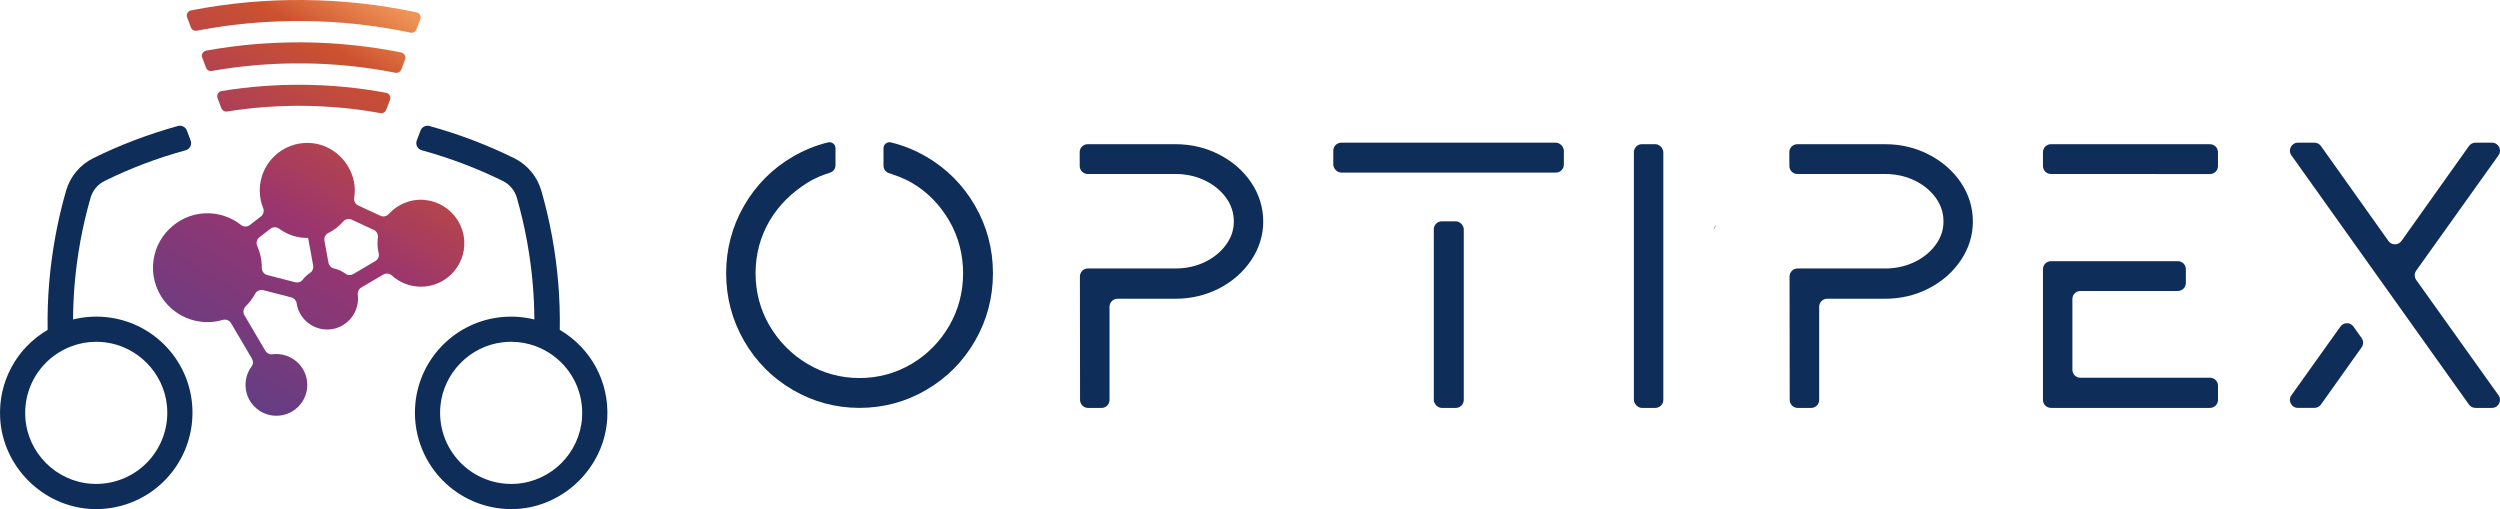
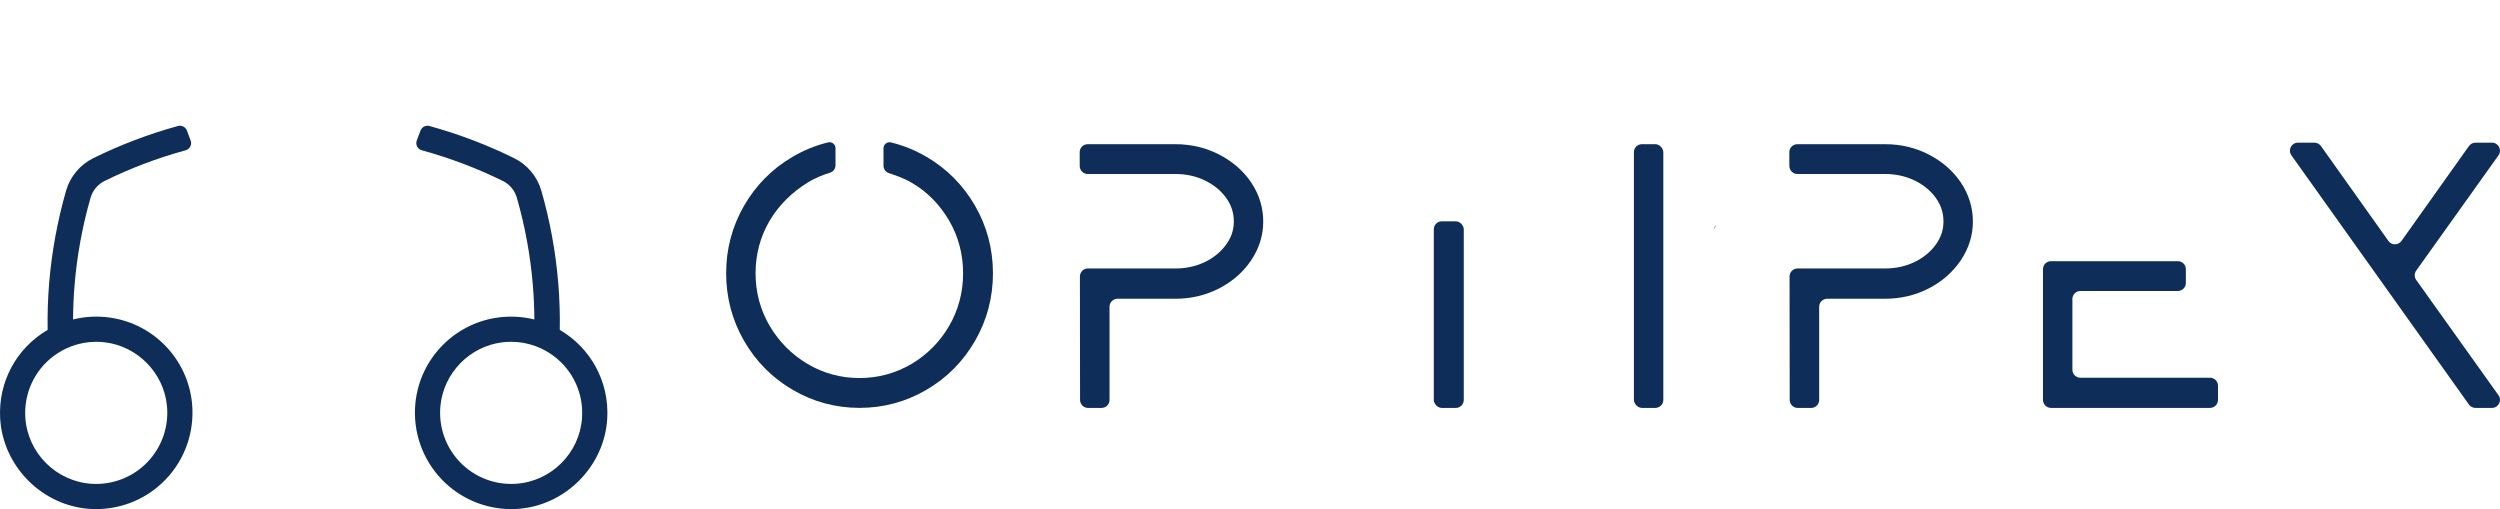
<svg xmlns="http://www.w3.org/2000/svg" id="Layer_2" data-name="Layer 2" viewBox="0 0 1000 203.64">
  <defs>
    <style>
      .cls-1 {
        fill: url(#linear-gradient);
      }

      .cls-1, .cls-2, .cls-3 {
        stroke-width: 0px;
      }

      .cls-2 {
        fill: #0e2d59;
      }

      .cls-3 {
        fill: #036a8e;
      }
    </style>
    <linearGradient id="linear-gradient" x1="66.53" y1="159.54" x2="160.35" y2="3.89" gradientUnits="userSpaceOnUse">
      <stop offset="0" stop-color="#593f88" />
      <stop offset=".48" stop-color="#9a356f" />
      <stop offset=".85" stop-color="#cc512f" />
      <stop offset="1" stop-color="#ef9456" />
    </linearGradient>
  </defs>
  <g id="Layer_1-2" data-name="Layer 1">
    <g>
      <g>
        <g>
-           <rect class="cls-2" x="533.32" y="57.07" width="92.22" height="11.97" rx="3.2" ry="3.2" />
          <rect class="cls-2" x="573.52" y="88.52" width="11.99" height="74.65" rx="3.2" ry="3.2" />
          <path class="cls-2" d="M996.79,57.07h-6.6c-1.04,0-2.01.5-2.61,1.35l-26.99,37.96c-1.28,1.8-3.94,1.8-5.22,0l-26.99-37.96c-.6-.84-1.57-1.35-2.61-1.35h-6.6c-2.6,0-4.12,2.94-2.61,5.06l71.02,99.69c.6.84,1.57,1.34,2.61,1.34h6.6c2.6,0,4.12-2.94,2.61-5.06l-32.92-46.13c-.79-1.11-.79-2.61,0-3.72l32.92-46.12c1.51-2.12,0-5.06-2.61-5.06Z" />
-           <path class="cls-2" d="M919.17,163.16h6.6c1.04,0,2.01-.5,2.61-1.35l16.27-22.88c.79-1.11.79-2.6,0-3.71l-3.26-4.59c-1.27-1.79-3.94-1.8-5.22,0l-19.61,27.47c-1.51,2.12,0,5.06,2.61,5.06Z" />
          <path class="cls-2" d="M832.16,116.39h38.98c1.77,0,3.2-1.43,3.2-3.2v-5.52c0-1.77-1.43-3.2-3.2-3.2h-50.75c-1.77,0-3.2,1.43-3.2,3.2v52.29c0,1.77,1.43,3.2,3.2,3.2h63.61c1.77,0,3.2-1.43,3.2-3.2v-5.67c0-1.77-1.43-3.2-3.2-3.2h-51.84c-1.77,0-3.2-1.43-3.2-3.2v-28.29c0-1.77,1.43-3.2,3.2-3.2Z" />
-           <path class="cls-2" d="M820.38,69.6l63.61.02c1.77,0,3.2-1.43,3.2-3.2v-5.54c0-1.77-1.43-3.2-3.2-3.2h-63.61c-1.77,0-3.2,1.43-3.2,3.2v5.52c0,1.77,1.43,3.2,3.2,3.2Z" />
          <rect class="cls-2" x="653.56" y="57.67" width="11.77" height="105.49" rx="3.2" ry="3.2" />
          <path class="cls-2" d="M370.57,62.72c-4.44-2.61-9.22-4.55-14.2-5.76h0c-1.51-.37-2.97.78-2.97,2.33v6.99c0,1.32.82,2.49,2.06,2.93,2.6.93,5.5,1.75,9.12,3.83,6.35,3.65,11.38,8.87,15.1,15.24,3.69,6.38,5.56,13.46,5.56,21.03s-1.87,14.66-5.56,21.02c-3.71,6.39-8.79,11.52-15.09,15.26-6.34,3.73-13.33,5.62-20.79,5.62s-14.45-1.89-20.76-5.62c-6.33-3.76-11.44-8.9-15.19-15.27-3.73-6.36-5.62-13.43-5.62-21.01s1.89-14.63,5.62-21.01c3.76-6.37,8.95-11.37,15.19-15.26,3.25-2.03,6.74-3.29,8.94-3.96,1.32-.4,2.22-1.6,2.22-2.98v-6.82c0-1.56-1.46-2.7-2.97-2.33h0c-4.95,1.2-9.72,3.14-14.17,5.76-8.17,4.77-14.72,11.37-19.46,19.62-4.74,8.23-7.14,17.31-7.14,26.97s2.4,18.76,7.14,27c4.75,8.25,11.29,14.85,19.46,19.62,8.2,4.8,17.2,7.23,26.75,7.23s18.58-2.43,26.77-7.23c8.17-4.77,14.72-11.37,19.46-19.62,4.74-8.23,7.14-17.32,7.14-27s-2.4-18.74-7.14-26.97c-4.74-8.25-11.29-14.85-19.46-19.62Z" />
          <path class="cls-2" d="M500.47,72.97c-3.16-4.65-7.47-8.4-12.81-11.15-5.31-2.75-11.18-4.14-17.44-4.14h-35.15c-1.77,0-3.21,1.44-3.2,3.21l.02,5.52c0,1.76,1.44,3.19,3.2,3.19h35.13c4.25,0,8.22.88,11.8,2.61,3.59,1.76,6.36,4.05,8.47,6.98,2.05,2.89,3.04,5.96,3.04,9.39s-1.02,6.38-3.03,9.2c-2.11,2.93-4.96,5.28-8.47,6.99-3.59,1.74-7.57,2.62-11.81,2.62h-35.06c-1.77,0-3.2,1.44-3.2,3.21l.06,49.37c0,1.77,1.44,3.2,3.2,3.2h5.39c1.77,0,3.2-1.43,3.2-3.2v-37.27c0-1.77,1.43-3.2,3.2-3.2h23.2c6.22,0,12.08-1.39,17.44-4.14,5.33-2.75,9.64-6.53,12.82-11.25,3.2-4.78,4.82-9.99,4.82-15.51s-1.62-10.87-4.83-15.61h0Z" />
          <path class="cls-2" d="M784.33,72.97c-3.16-4.65-7.47-8.4-12.81-11.15-5.31-2.75-11.18-4.14-17.44-4.14h-35.15c-1.77,0-3.21,1.44-3.2,3.21l.02,5.52c0,1.76,1.44,3.19,3.2,3.19h35.13c4.25,0,8.22.88,11.8,2.61,3.59,1.76,6.36,4.05,8.47,6.98,2.05,2.89,3.04,5.96,3.04,9.39s-1.02,6.38-3.03,9.2c-2.11,2.93-4.96,5.28-8.47,6.99-3.59,1.74-7.57,2.62-11.81,2.62h-35.06c-1.77,0-3.2,1.44-3.2,3.21l.06,49.37c0,1.77,1.44,3.2,3.2,3.2h5.39c1.77,0,3.2-1.43,3.2-3.2v-37.27c0-1.77,1.43-3.2,3.2-3.2h23.2c6.22,0,12.08-1.39,17.44-4.14,5.33-2.75,9.64-6.53,12.82-11.25,3.2-4.78,4.82-9.99,4.82-15.51s-1.62-10.87-4.83-15.61h0Z" />
        </g>
        <g>
          <g>
            <path class="cls-2" d="M223.91,131.95c.11-6.22-.1-12.48-.6-18.64-1.03-12.5-3.3-24.96-6.77-37.01-1.63-5.67-5.58-10.41-10.84-13.01-10.75-5.31-22.16-9.64-33.91-12.89-1.47-.41-3.04.39-3.58,1.82l-1.5,3.98c-.29.78-.24,1.65.13,2.39.38.75,1.06,1.3,1.87,1.52,11.24,3.07,22.17,7.22,32.47,12.3,2.7,1.34,4.72,3.77,5.56,6.69,3.28,11.4,5.43,23.19,6.41,35.03.37,4.56.57,9.15.59,13.66-4.19-1.05-8.53-1.37-12.91-.97-18.38,1.7-32.97,16.27-34.69,34.64-1.05,11.18,2.8,22.23,10.55,30.31,7.29,7.6,17.34,11.87,27.81,11.87.66,0,1.33-.02,2-.05,19.37-1,35.37-16.96,36.41-36.32.78-14.52-6.48-27.98-18.99-35.32ZM232.82,167.15c-.97,14.09-12.32,25.42-26.42,26.36-8.4.56-16.55-2.59-22.39-8.64-5.83-6.04-8.68-14.32-7.82-22.72,1.34-13.01,11.72-23.62,24.7-25.21,1.21-.15,2.41-.22,3.6-.22,3.38,0,6.7.6,9.88,1.79,2.54.95,4.93,2.26,7.11,3.89,7.76,5.82,12,15.07,11.33,24.75Z" />
            <path class="cls-2" d="M.06,167.27c1.04,19.37,17.03,35.32,36.41,36.32.67.03,1.33.05,2,.05,10.48,0,20.52-4.26,27.81-11.87,7.75-8.08,11.59-19.13,10.55-30.31-1.72-18.37-16.31-32.94-34.69-34.64-4.38-.41-8.72-.08-12.91.97.02-4.51.22-9.1.59-13.66.97-11.84,3.13-23.63,6.41-35.03.84-2.92,2.86-5.35,5.56-6.69,10.31-5.09,21.23-9.23,32.47-12.3.81-.22,1.49-.78,1.87-1.52.38-.74.43-1.61.13-2.39l-1.5-3.98c-.54-1.43-2.11-2.23-3.58-1.82-11.75,3.24-23.16,7.58-33.91,12.89-5.26,2.6-9.21,7.35-10.84,13.01-3.46,12.06-5.74,24.51-6.77,37.01-.51,6.16-.71,12.43-.6,18.64C6.54,139.29-.72,152.75.06,167.27ZM21.48,142.4c2.17-1.63,4.57-2.94,7.11-3.89,3.19-1.19,6.5-1.79,9.88-1.79,1.19,0,2.39.07,3.6.22,12.97,1.6,23.36,12.2,24.7,25.21.86,8.39-1.99,16.67-7.82,22.72-5.83,6.05-13.99,9.19-22.39,8.64-14.09-.94-25.45-12.27-26.42-26.36-.66-9.68,3.57-18.93,11.33-24.75Z" />
          </g>
-           <path class="cls-1" d="M168.12,7.74l-1.52,4.02c-.31.83-1.09,1.34-1.94,1.34-.15,0-.29-.02-.44-.05-27.92-5.92-57.49-6.19-85.52-.77-1,.19-1.99-.36-2.34-1.31l-1.51-4.02c-.22-.58-.17-1.22.13-1.76.3-.54.82-.91,1.42-1.03,29.58-5.81,60.78-5.54,90.22.79.59.13,1.1.51,1.39,1.04.29.54.34,1.17.12,1.74ZM160.53,21c-25.51-5.16-52.44-5.41-78.06-.75-.61.11-1.13.48-1.44,1.02-.31.54-.36,1.19-.14,1.77l1.52,4.03c.35.93,1.32,1.49,2.31,1.31,24.13-4.28,49.39-4.04,73.46.72.14.03.28.04.41.04.85,0,1.63-.52,1.94-1.34l1.51-4.01c.22-.58.17-1.22-.13-1.76-.3-.54-.81-.91-1.41-1.03ZM154.43,37.11c-21.54-4.02-44.17-4.26-65.81-.69-.62.1-1.15.47-1.46,1.01-.32.55-.37,1.2-.15,1.79l1.53,4.06c.35.92,1.3,1.47,2.28,1.32,20.2-3.24,41.28-3.01,61.34.64.13.02.25.03.38.03.85,0,1.64-.52,1.95-1.35l1.52-4.03c.22-.58.17-1.23-.14-1.77-.3-.54-.82-.91-1.43-1.02ZM169.93,79.96c-5.76-.5-10.98,1.81-14.48,5.7-.83.92-2.18,1.16-3.31.64l-8.83-4.1c-1.15-.53-1.85-1.76-1.64-3.01.46-2.78.33-5.75-.72-8.86-2.49-7.43-9.29-12.78-17.12-13.15-10.92-.52-19.93,8.18-19.93,18.99,0,2.52.49,4.92,1.38,7.12.48,1.17.07,2.52-.93,3.3l-4.38,3.39c-1.04.8-2.5.84-3.53.02-3.99-3.16-9.11-4.96-14.66-4.67-10.98.58-19.97,9.55-20.56,20.54-.67,12.57,9.32,22.97,21.74,22.97,2.11,0,4.15-.31,6.09-.87,1.29-.38,2.68.12,3.36,1.28l8.36,14.2c.57.97.56,2.21-.12,3.11-1.83,2.45-2.77,5.61-2.34,9,.71,5.58,5.27,10.06,10.87,10.67,7.91.86,14.52-5.75,13.66-13.65-.52-4.84-3.99-8.95-8.63-10.41-1.82-.57-3.57-.68-5.22-.47-1.14.15-2.26-.4-2.85-1.39l-8.37-14.22c-.68-1.16-.45-2.61.5-3.56,1.49-1.47,2.77-3.16,3.78-5.01.65-1.18,1.98-1.79,3.27-1.46l11.2,2.89c1.09.28,1.95,1.17,2.12,2.29.95,6.51,6.98,11.38,13.95,10.44,4.45-.6,8.26-3.71,9.83-7.91.77-2.06.94-4.05.69-5.91-.15-1.14.39-2.27,1.39-2.85l8.74-5.16c1.1-.65,2.52-.56,3.46.3,3.08,2.8,7.17,4.52,11.66,4.52,9.91,0,17.88-8.29,17.35-18.31-.45-8.53-7.27-15.62-15.79-16.37ZM103.79,94.89l4.38-3.39c1.04-.8,2.47-.78,3.53,0,3.14,2.31,7.01,3.68,11.21,3.68.11,0,.22-.01.33-.02l2.03,11.06c.2,1.11-.24,2.26-1.18,2.88-1.17.77-2.2,1.73-3.05,2.83-.68.9-1.86,1.25-2.96.97l-11.2-2.89c-1.3-.34-2.17-1.53-2.16-2.88,0-.03,0-.05,0-.08,0-3.12-.66-6.08-1.85-8.75-.53-1.2-.13-2.62.91-3.42ZM138.22,109.5c-1.37-1.01-2.95-1.75-4.68-2.13-1.12-.25-1.95-1.19-2.16-2.32l-1.61-8.75c-.23-1.25.37-2.52,1.51-3.08,2.29-1.12,4.32-2.69,5.97-4.59.86-.99,2.24-1.32,3.43-.77l8.83,4.1c1.18.55,1.8,1.81,1.63,3.09-.1.73-.15,1.47-.15,2.22,0,1.4.17,2.76.49,4.06.3,1.21-.28,2.46-1.35,3.09l-8.8,5.2c-.97.57-2.21.55-3.11-.12Z" />
        </g>
      </g>
      <path class="cls-3" d="M686.53,90.01c-.34.6-.68,1.16-1.04,1.74.11-.67.37-1.18,1.04-1.74Z" />
    </g>
  </g>
</svg>